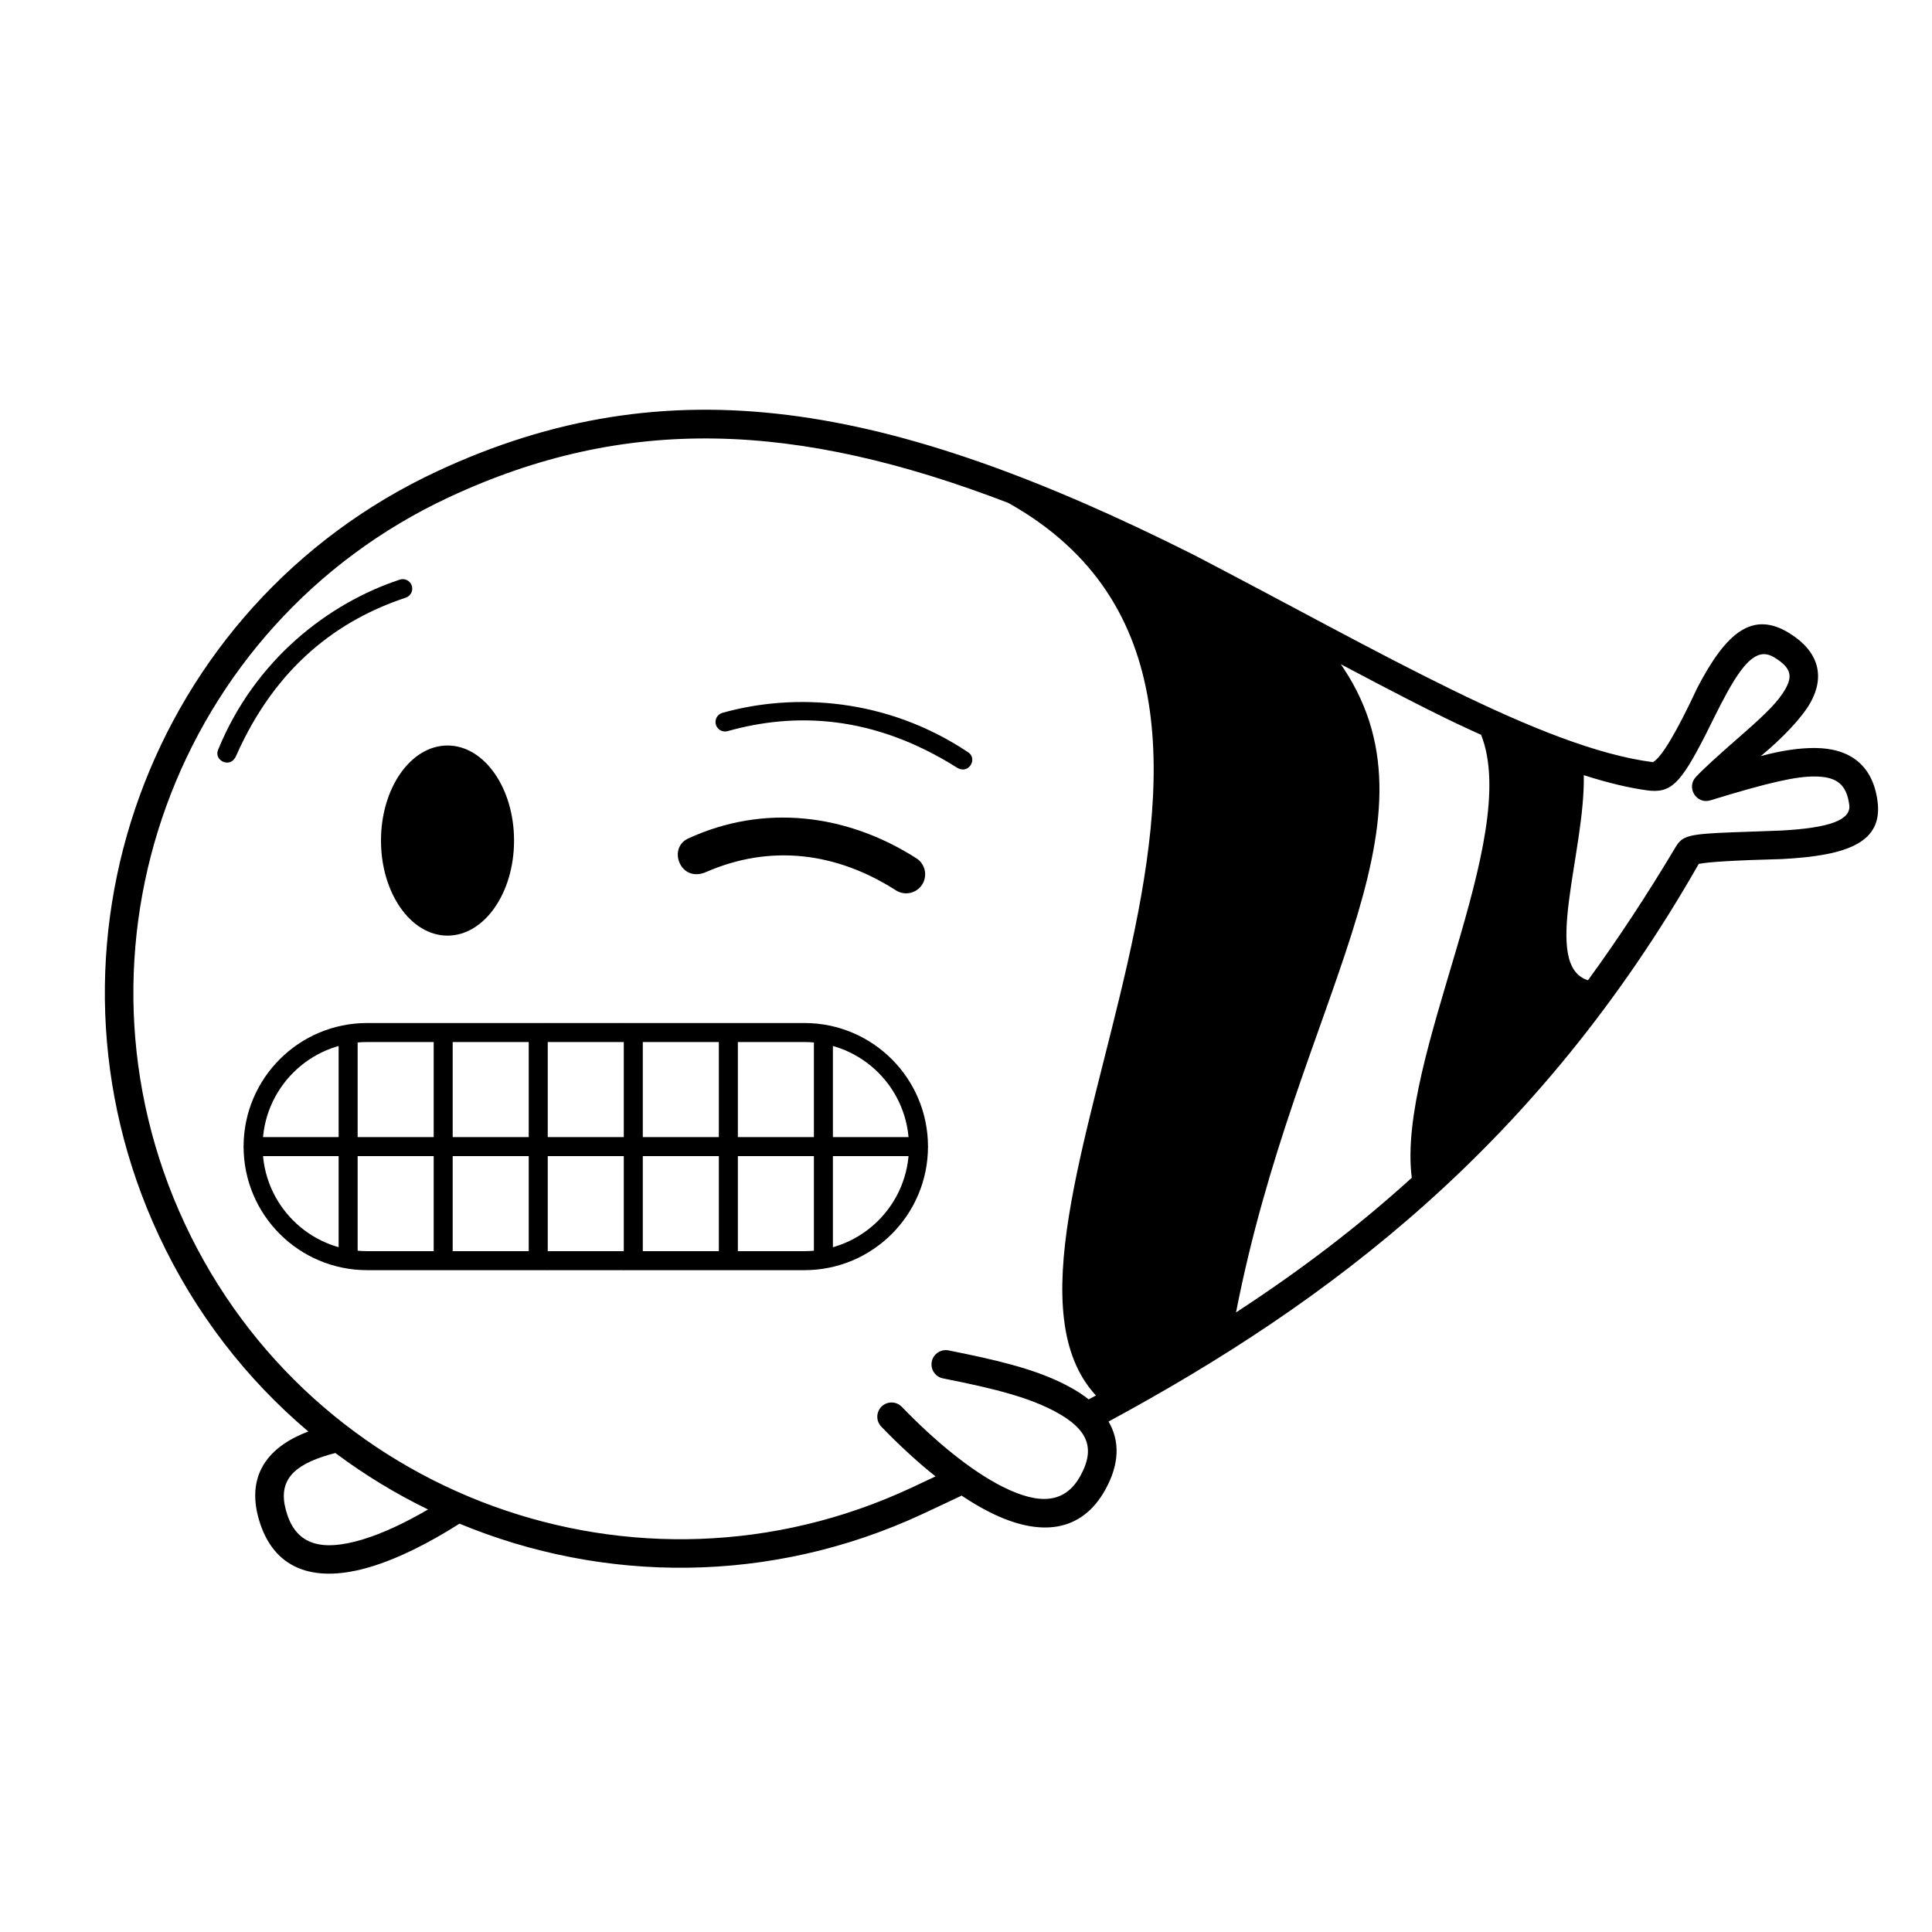
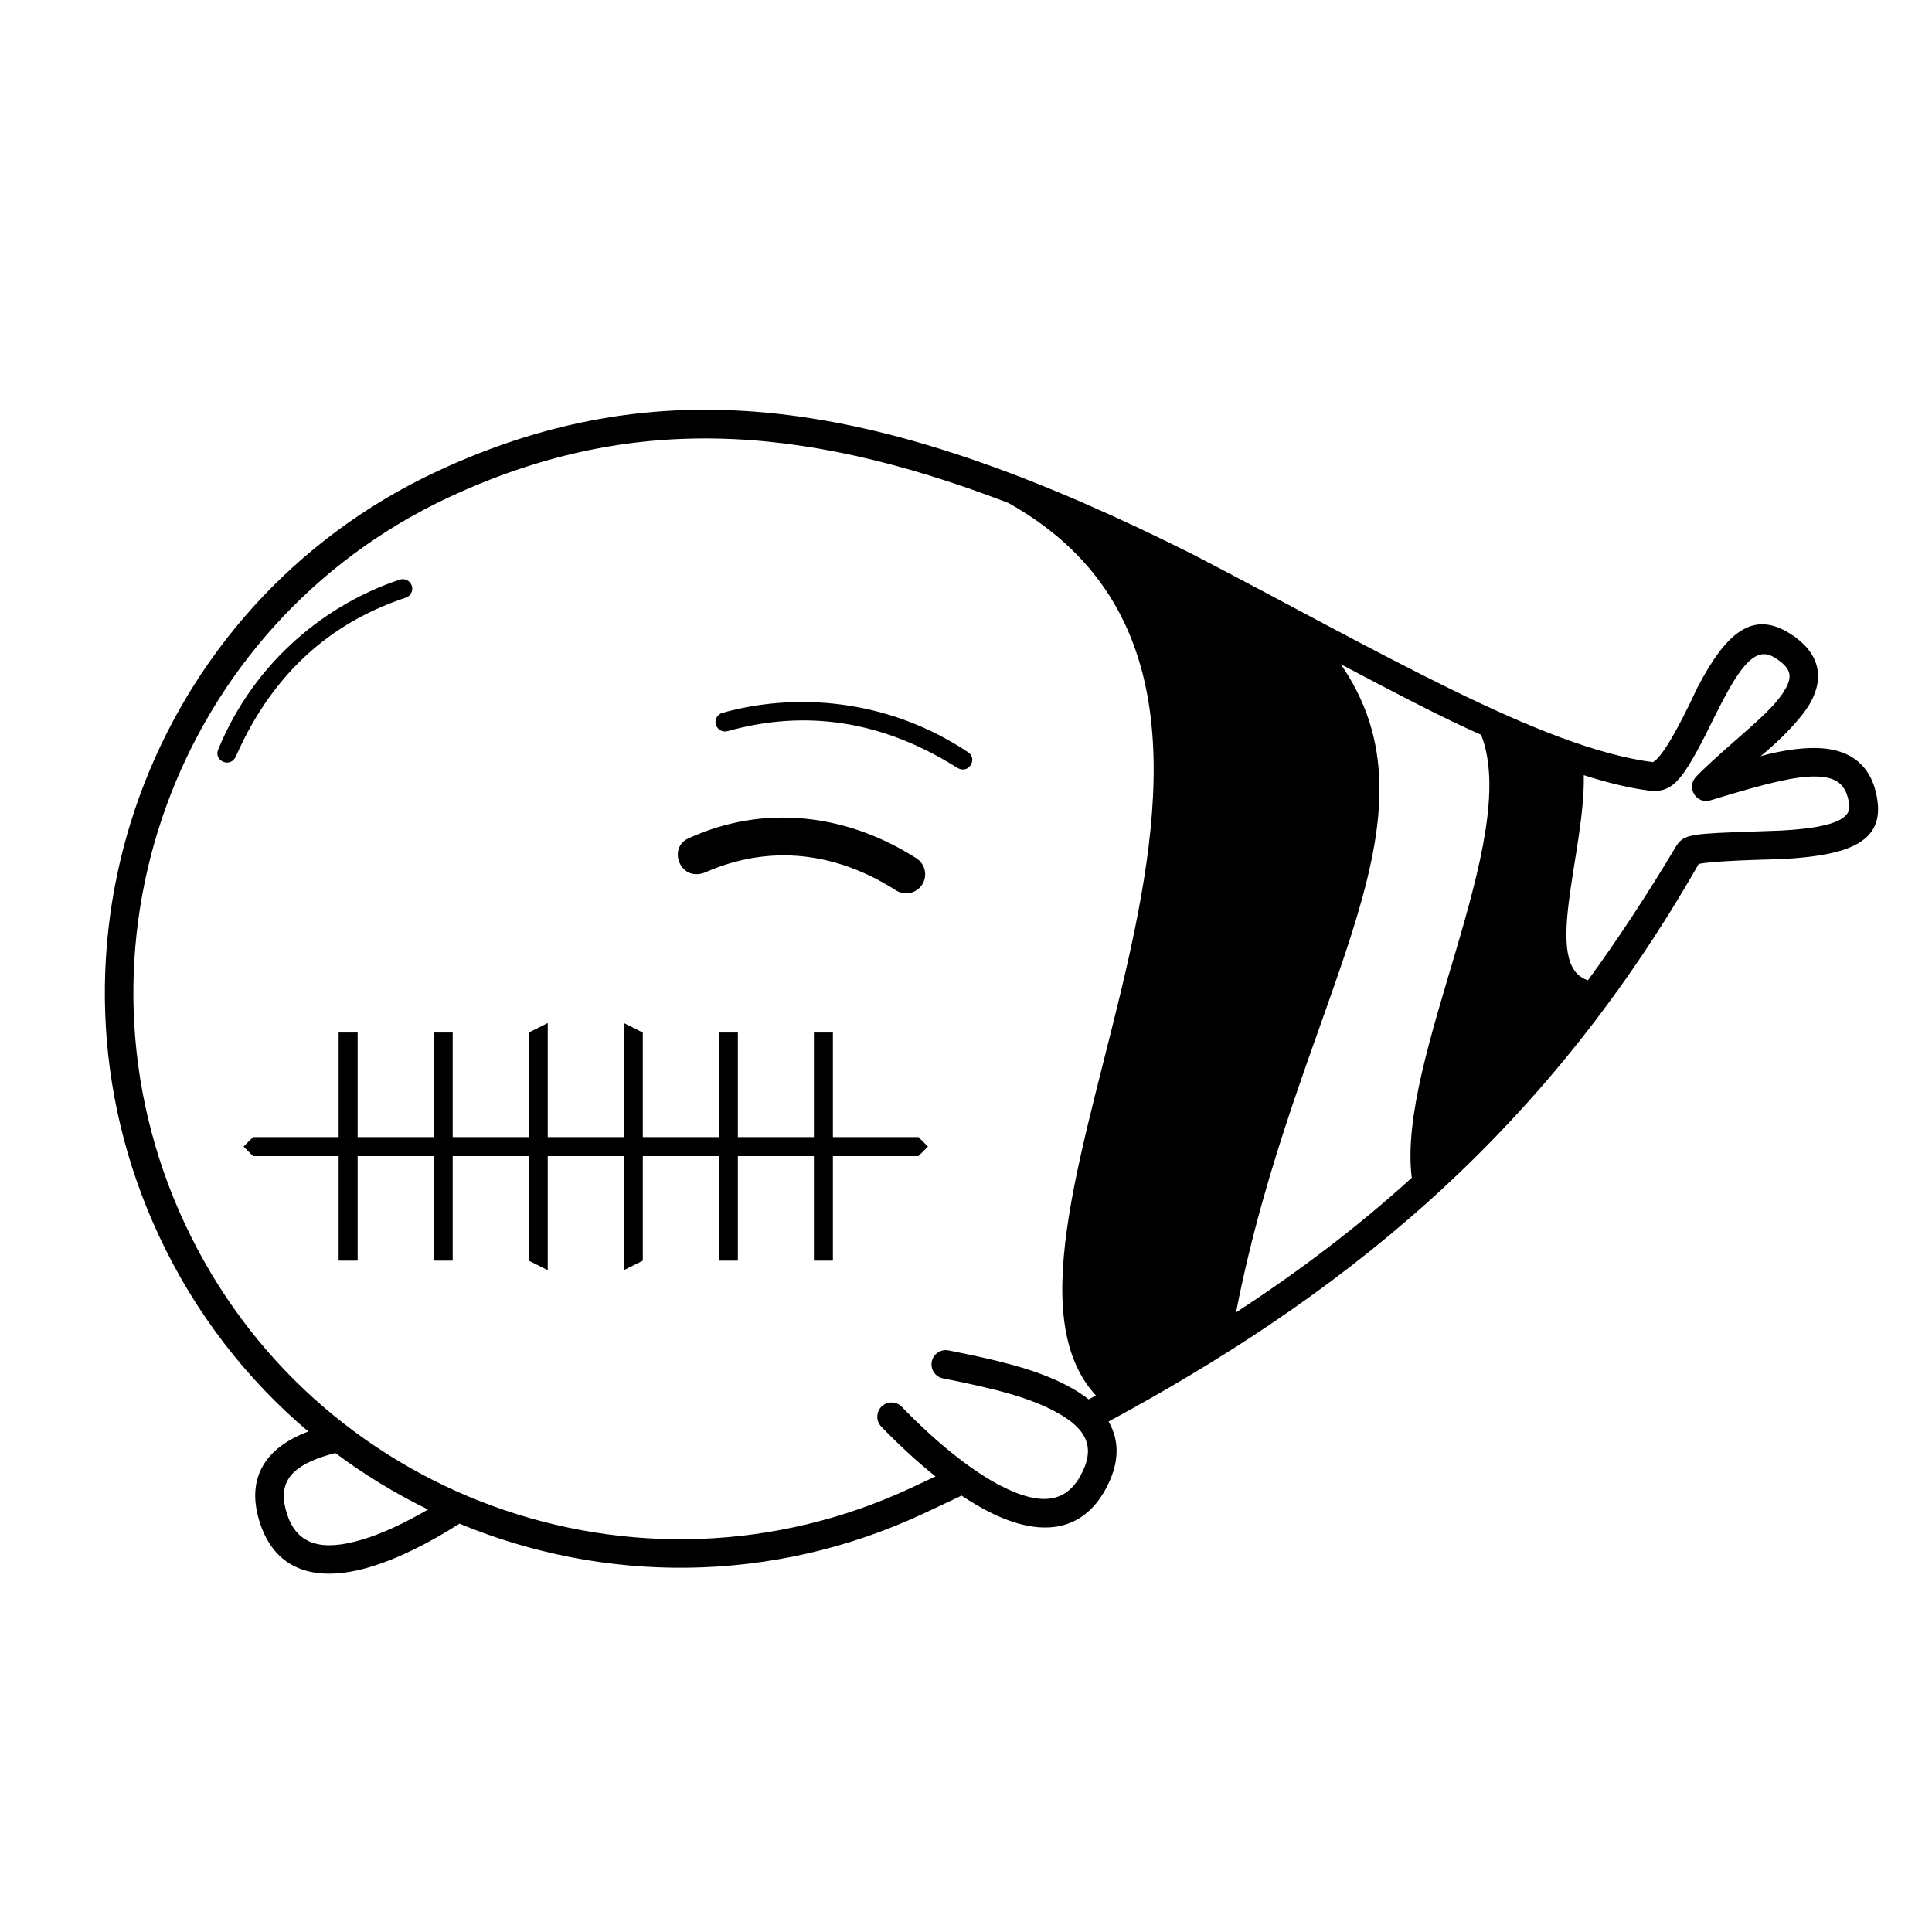
<svg xmlns="http://www.w3.org/2000/svg" fill="#000000" width="800px" height="800px" version="1.1" viewBox="144 144 512 512">
  <g>
    <path d="m259.82 268.91c61.516-28.684 119.59-18.48 200.37 22.043 50.02 26.023 92.34 51.215 121.84 55.027 2.277-1.215 6.223-7.824 11.836-19.824 7.598-14.543 14.598-20.473 24.461-14.281 7.641 4.797 9.336 11.316 5.5 18.254-2.242 4.051-7.609 9.645-13.219 14.254 5.289-1.453 10.094-2.172 14.406-2.16 9.344 0.07 15.293 4.641 16.547 14.078 1.441 10.84-7.66 14.43-25.281 15.355-12.195 0.32-19.562 0.75-22.098 1.289-42.383 74.324-97.73 116.08-156.41 147.78 2.996 5.102 2.938 11.141-0.793 17.945-6.316 11.527-17.453 12.723-30.672 6.082-2.438-1.223-4.938-2.703-7.465-4.394l2.652-1.266c-4.281 2.039-8.57 4.062-12.863 6.062-40.355 18.82-84.738 18.445-122.86 2.629-8.141 5.18-16.289 9.266-23.621 11.461-14.172 4.246-24.93 1.129-29.148-11.316-4.051-11.949 1.098-20.211 12.711-24.562-16.324-13.801-29.988-31.277-39.613-51.926-35.574-76.281-2.57-166.96 73.715-202.53zm3.191 6.848c-72.5 33.809-103.87 119.99-70.059 192.49 33.809 72.5 119.99 103.87 192.49 70.059 2.184-1.02 4.34-2.031 6.481-3.043-4.852-3.867-9.707-8.359-14.367-13.188-1.453-1.5-1.41-3.894 0.09-5.344 1.504-1.449 3.894-1.406 5.344 0.094 8.82 9.133 18.363 16.977 26.715 21.172 10.012 5.031 16.668 4.312 20.652-2.957 4.031-7.356 1.82-12.312-6.453-16.816-6.797-3.703-15.465-6.078-29.996-8.938-2.047-0.402-3.379-2.391-2.977-4.438 0.402-2.047 2.391-3.383 4.438-2.981l4.207 0.852c12.812 2.652 20.969 5.07 27.941 8.867 1.863 1.012 3.535 2.102 5 3.266l-2.84 1.52c1.598-0.852 3.184-1.703 4.754-2.555-39.223-42.492 69.379-184.65-23.215-236.54-56.254-21.609-101.31-23.383-148.2-1.52zm236.32 44.273 0.781 1.16c27.645 41.945-12.539 88.48-28.551 170.61 17.082-11.133 32.43-22.828 46.574-35.68-4.059-31.801 29.242-89.918 18.371-117.4-0.668-0.293-1.344-0.594-2.031-0.906-9.562-4.336-21.445-10.535-35.145-17.789zm102.43 7.394c-2.426 4.383-4.555 8.938-5.945 11.645-6.527 12.695-9.043 15.258-15.418 14.367-4.508-0.629-9.895-1.84-16.68-4.008 0.402 20.461-11.285 50.516 1.113 54.348 7.992-10.961 15.73-22.746 23.371-35.539 1.742-2.715 3.305-3.223 14.691-3.66l1.305-0.047 11.684-0.418c13.18-0.695 18.715-2.879 18.191-6.816-0.73-5.469-3.34-7.473-9.113-7.519-4.879-0.035-11.82 1.441-27.684 6.32-3.68 1.133-6.473-3.348-3.867-6.176 1.734-1.887 5.707-5.539 11.922-10.957 7-6.102 10.098-9.266 11.883-12.496 1.891-3.422 1.344-5.527-2.902-8.191-4.012-2.516-7.496 0.012-12.551 9.148zm-381.6 218.08c2.664 7.856 9.094 9.715 19.824 6.504 5.336-1.598 11.312-4.398 17.445-7.981-8.602-4.188-16.828-9.191-24.551-14.961-1.199 0.293-2.34 0.629-3.445 1-8.93 2.996-11.965 7.496-9.273 15.438z" />
-     <path d="m357.18 415.11c18.086 0 32.746 14.66 32.746 32.746s-14.66 32.75-32.746 32.75h-115.88c-18.086 0-32.746-14.664-32.746-32.75s14.66-32.746 32.746-32.746zm0 5.039h-115.88c-15.301 0-27.707 12.406-27.707 27.707 0 15.305 12.406 27.711 27.707 27.711h115.88c15.301 0 27.707-12.406 27.707-27.711 0-15.301-12.406-27.707-27.707-27.707z" />
    <path d="m309.31 415.11 5.039 2.519v27.707h20.152v-27.707h5.039v27.707h20.152v-27.707h5.035v27.707h22.672l2.519 2.519-2.519 2.519h-22.672v27.711h-5.035v-27.711h-20.152v27.711h-5.039v-27.711h-20.152v27.711l-5.039 2.519v-30.23h-20.152v30.23l-5.039-2.519v-27.711h-20.152v27.711h-5.035v-27.711h-20.152v27.711h-5.039v-27.711h-22.672l-2.519-2.519 2.519-2.519h22.672v-27.707h5.039v27.707h20.152v-27.707h5.035v27.707h20.152v-27.707l5.039-2.519v30.227h20.152z" />
-     <path d="m280.23 366.76c0 13.91-7.894 25.191-17.633 25.191-9.738 0-17.633-11.281-17.633-25.191 0-13.914 7.894-25.191 17.633-25.191 9.738 0 17.633 11.277 17.633 25.191" />
    <path d="m203.34 345.95c1.316 0.453 2.582-0.156 3.199-1.562 10.613-24.07 27.395-36.176 44.984-41.996 1.32-0.438 2.039-1.863 1.602-3.184-0.438-1.32-1.863-2.039-3.184-1.602-18.793 6.223-38.352 21.098-48.164 45.145-0.566 1.379 0.246 2.746 1.562 3.199z" />
    <path d="m401.12 346.93c-0.84 1.109-2.227 1.312-3.527 0.492-22.258-14.02-42.938-14.672-60.777-9.66-1.34 0.375-2.731-0.406-3.109-1.746-0.375-1.34 0.406-2.731 1.746-3.106 19.059-5.352 43.59-3.957 65.176 10.492 1.238 0.828 1.328 2.418 0.492 3.527z" />
    <path d="m388.38 378.42c-1.5 2.344-4.613 3.027-6.957 1.527-15.762-10.086-33.223-12.297-50.32-4.844-2.844 1.242-5.508 0.398-6.824-2.055-1.316-2.449-0.676-5.562 2.055-6.82 20.039-9.25 42.023-6.602 60.52 5.231 2.344 1.5 3.027 4.617 1.527 6.961z" />
  </g>
</svg>